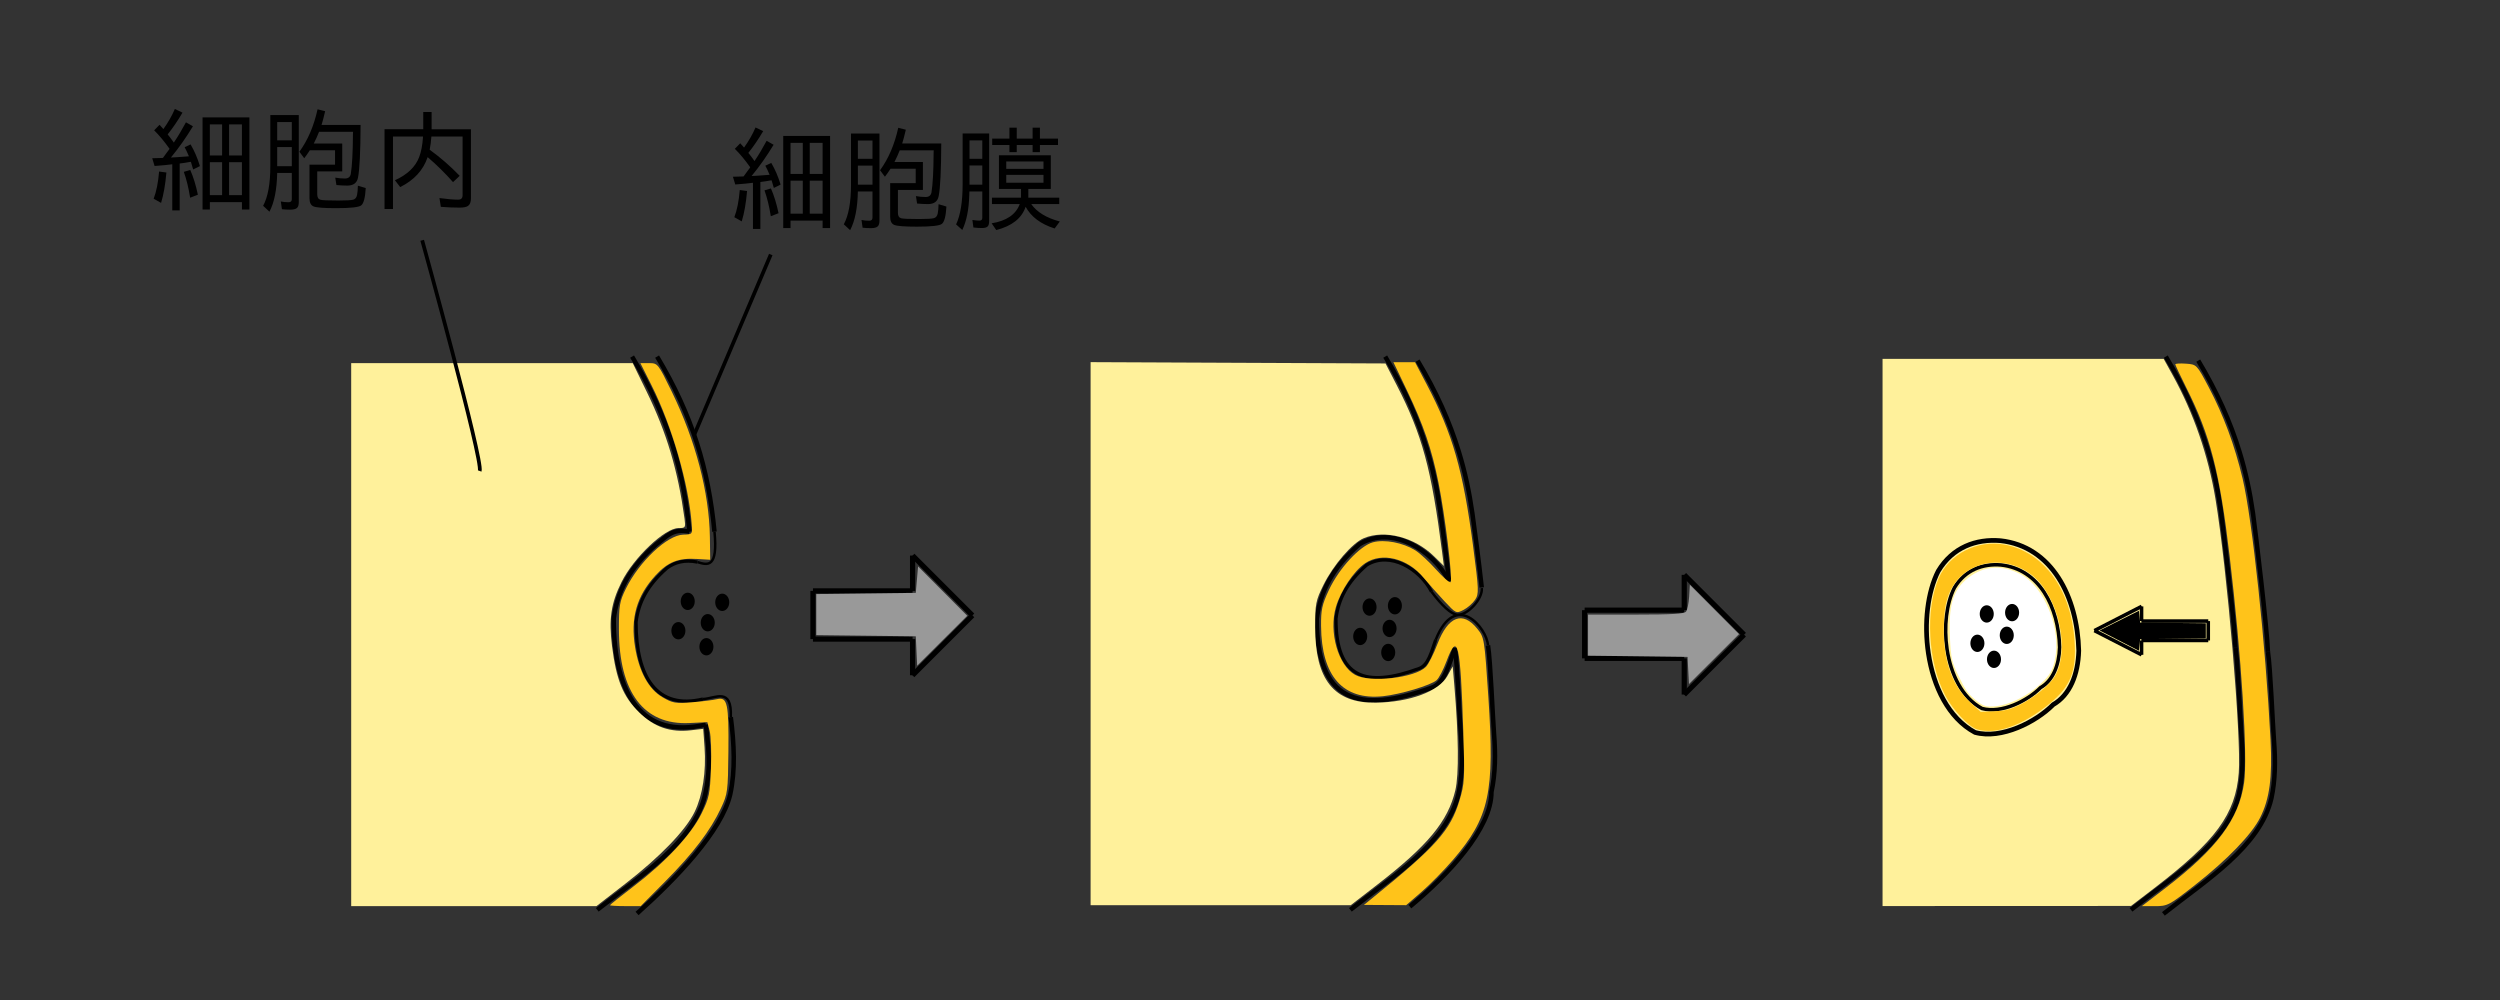
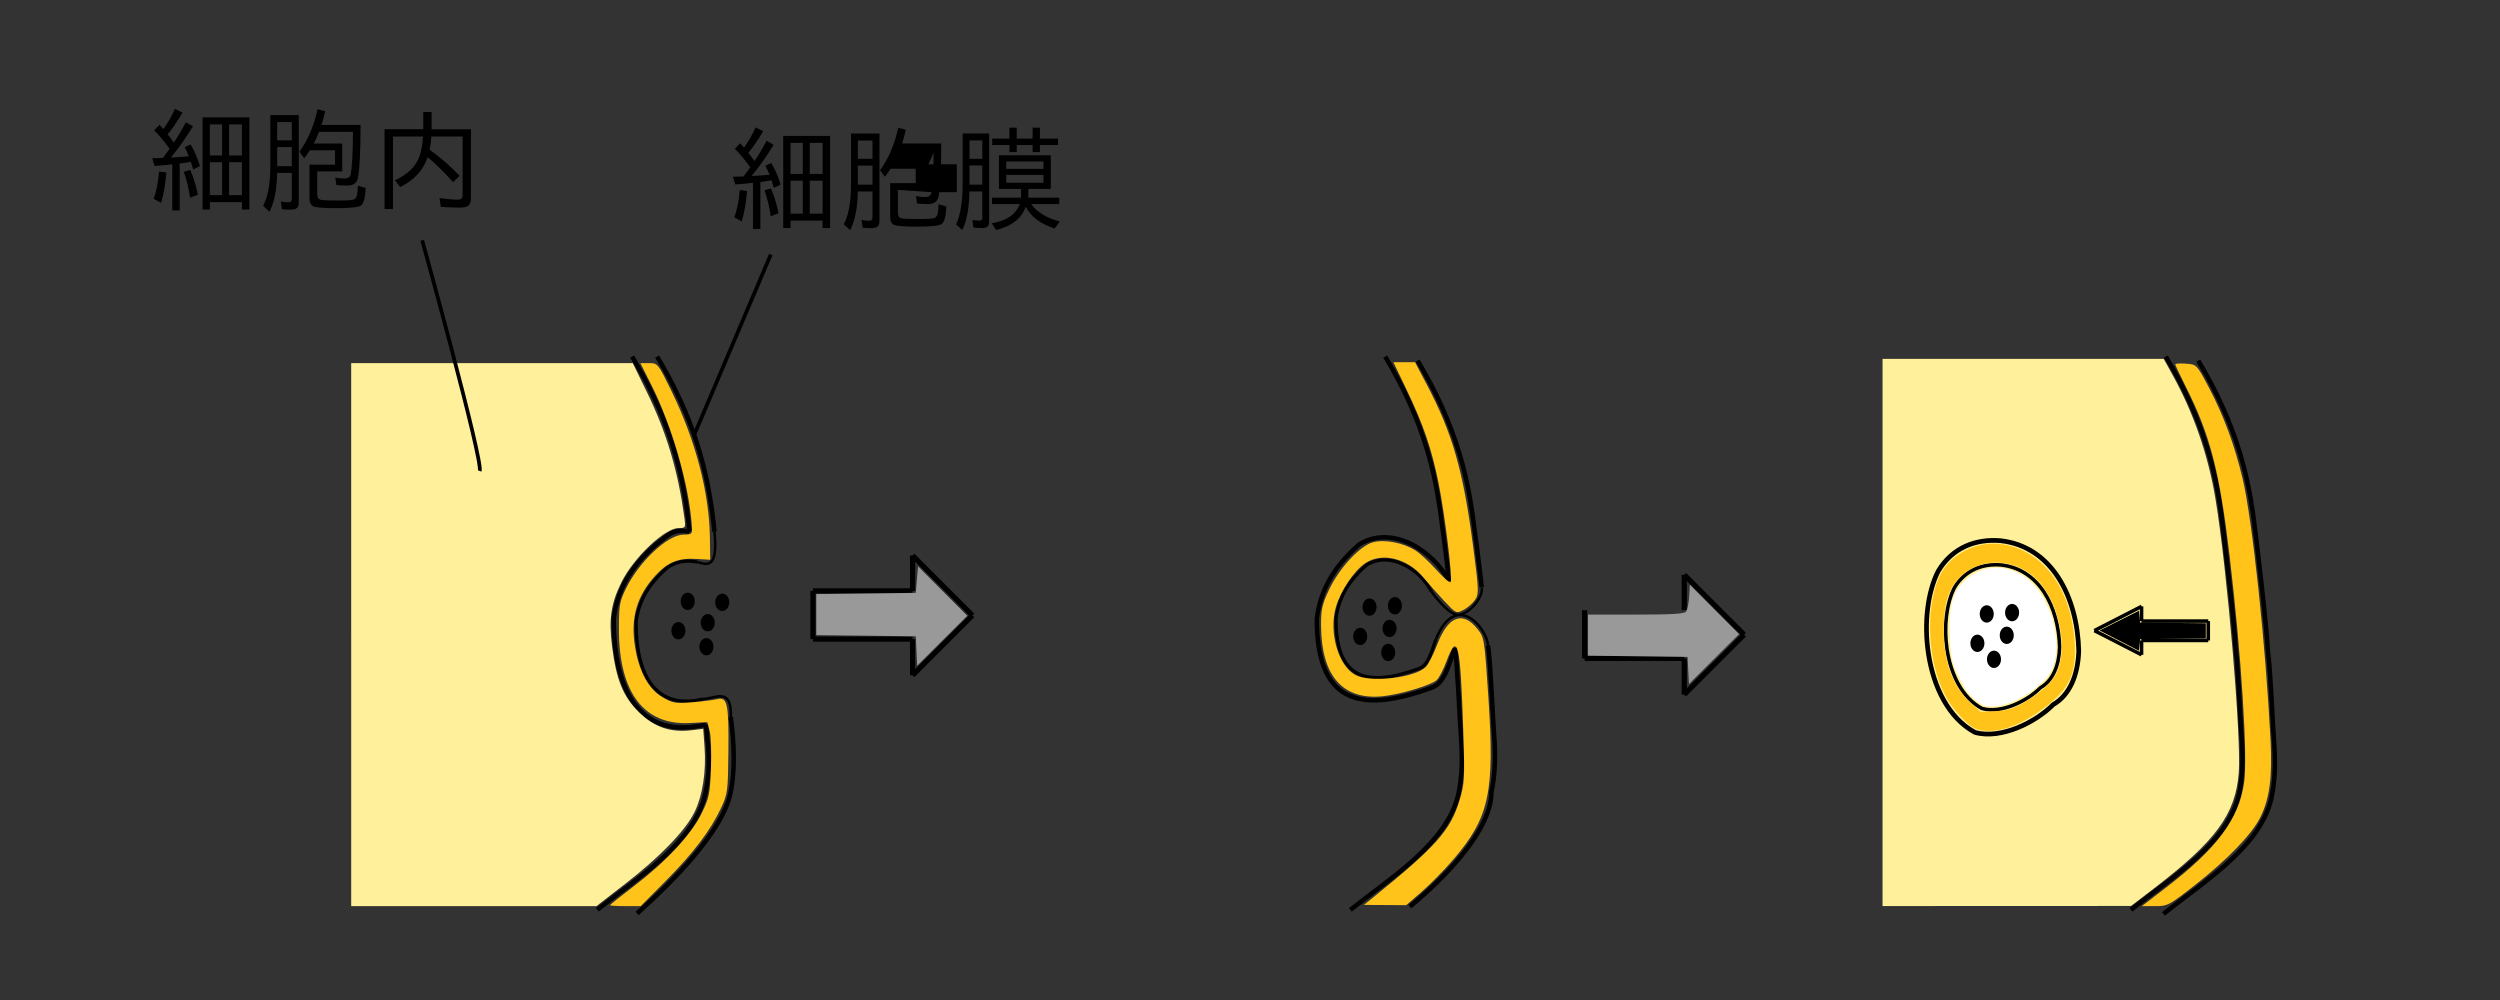
<svg xmlns="http://www.w3.org/2000/svg" xmlns:ns1="http://www.inkscape.org/namespaces/inkscape" xmlns:ns2="http://sodipodi.sourceforge.net/DTD/sodipodi-0.dtd" width="1000" height="400" viewBox="0 0 1000 400" id="svg2" version="1.1" ns1:version="0.91 r13725" ns2:docname="エンドサイトーシスpass.svg">
  <rect x="0" y="0" width="1000" height="400" fill="#333333" stroke="none" />
  <defs id="defs4" />
  <ns2:namedview id="base" pagecolor="#ffffff" bordercolor="#666666" borderopacity="1.0" ns1:pageopacity="0.0" ns1:pageshadow="2" ns1:zoom="0.49264323" ns1:cx="538.78897" ns1:cy="32.706601" ns1:document-units="px" ns1:current-layer="layer1" showgrid="false" ns1:window-width="1215" ns1:window-height="776" ns1:window-x="65" ns1:window-y="24" ns1:window-maximized="1" ns1:snap-bbox="true" ns1:snap-intersection-paths="true" ns1:object-paths="true" ns1:object-nodes="true" ns1:snap-global="false" units="px" />
  <g ns1:label="レイヤー 1" ns1:groupmode="layer" id="layer1" transform="translate(0,-652.362)">
    <path style="fill:none;fill-rule:evenodd;stroke:#000000;stroke-width:1.803;stroke-linecap:butt;stroke-linejoin:miter;stroke-opacity:1" d="m 252.835,794.998 c 14.206,23.689 20.577,45.168 22.956,70.034" id="path4136" ns1:connector-curvature="0" ns2:nodetypes="cc" />
    <path style="fill:none;fill-rule:evenodd;stroke:#000000;stroke-width:1.803;stroke-linecap:butt;stroke-linejoin:miter;stroke-opacity:1" d="m 275.791,865.031 c -6.926,-1.408 -8.845,1.818 -13.273,5.04 -11.044,9.6 -15.705,19.244 -17.035,29.79 -0.029,30.422 11.55,48.387 36.841,42.314" id="path4138" ns1:connector-curvature="0" ns2:nodetypes="cccc" />
    <path style="fill:none;fill-rule:evenodd;stroke:#000000;stroke-width:1.803;stroke-linecap:butt;stroke-linejoin:miter;stroke-opacity:1" d="m 238.899,1016.299 c 16.861,-13.357 38.686,-26.794 43.196,-46.208 2.091,-9.643 1.597,-17.121 0.229,-27.917" id="path4140" ns1:connector-curvature="0" ns2:nodetypes="ccc" />
    <path style="fill:none;fill-rule:evenodd;stroke:#000000;stroke-width:2.079;stroke-linecap:butt;stroke-linejoin:miter;stroke-opacity:1" d="m 325.187,888.717 0,19.28" id="path4161" ns1:connector-curvature="0" />
    <path style="fill:none;fill-rule:evenodd;stroke:#000000;stroke-width:2.079;stroke-linecap:butt;stroke-linejoin:miter;stroke-opacity:1" d="m 325.187,907.998 39.846,0" id="path4163" ns1:connector-curvature="0" />
    <path style="fill:none;fill-rule:evenodd;stroke:#000000;stroke-width:2.079;stroke-linecap:butt;stroke-linejoin:miter;stroke-opacity:1" d="m 325.187,888.717 39.846,0" id="path4165" ns1:connector-curvature="0" />
    <path style="fill:none;fill-rule:evenodd;stroke:#000000;stroke-width:2.079;stroke-linecap:butt;stroke-linejoin:miter;stroke-opacity:1" d="m 365.032,874.587 0,14.131" id="path4167" ns1:connector-curvature="0" />
    <path style="fill:none;fill-rule:evenodd;stroke:#000000;stroke-width:2.079;stroke-linecap:butt;stroke-linejoin:miter;stroke-opacity:1" d="M 388.972,898.526 365.032,874.587" id="path4169" ns1:connector-curvature="0" />
    <path style="fill:none;fill-rule:evenodd;stroke:#000000;stroke-width:2.079;stroke-linecap:butt;stroke-linejoin:miter;stroke-opacity:1" d="M 388.972,898.526 364.996,922.502" id="path4171" ns1:connector-curvature="0" />
    <path style="fill:none;fill-rule:evenodd;stroke:#000000;stroke-width:2.079;stroke-linecap:butt;stroke-linejoin:miter;stroke-opacity:1" d="m 365.032,907.998 0,14.468" id="path4181" ns1:connector-curvature="0" />
    <path style="fill:none;fill-rule:evenodd;stroke:#000000;stroke-width:1.803;stroke-linecap:butt;stroke-linejoin:miter;stroke-opacity:1" d="m 554.079,794.998 c 7.52,12.539 12.844,24.458 16.543,36.589 2.434,7.981 4.164,16.053 5.353,24.452 0.749,5.292 2.479,18.127 3.664,28.853" id="path4136-8" ns1:connector-curvature="0" ns2:nodetypes="cssc" />
    <path style="fill:none;fill-rule:evenodd;stroke:#000000;stroke-width:1.803;stroke-linecap:butt;stroke-linejoin:miter;stroke-opacity:1" d="m 579.639,884.892 c -6.364,-12.431 -22.893,-22.766 -35.877,-14.821 -11.044,9.6 -15.705,19.244 -17.035,29.79 -0.031,32.937 16.331,38.451 46.182,27.487 4.965,-1.901 6.65,-9.073 9.041,-15.846" id="path4138-1" ns1:connector-curvature="0" ns2:nodetypes="ccccc" />
    <path style="fill:none;fill-rule:evenodd;stroke:#000000;stroke-width:1.803;stroke-linecap:butt;stroke-linejoin:miter;stroke-opacity:1" d="m 540.143,1016.299 c 16.861,-13.357 38.686,-26.794 43.196,-46.208 1.589,-7.331 1.678,-15.124 1.029,-23.183 -0.492,-6.104 -1.408,-29.083 -2.417,-35.407" id="path4140-0" ns1:connector-curvature="0" ns2:nodetypes="ccsc" />
    <path style="fill:none;fill-rule:evenodd;stroke:#000000;stroke-width:2.079;stroke-linecap:butt;stroke-linejoin:miter;stroke-opacity:1" d="m 633.851,896.43 0,19.28" id="path4161-6" ns1:connector-curvature="0" />
    <path style="fill:none;fill-rule:evenodd;stroke:#000000;stroke-width:2.079;stroke-linecap:butt;stroke-linejoin:miter;stroke-opacity:1" d="m 633.851,915.71 39.846,0" id="path4163-1" ns1:connector-curvature="0" />
-     <path style="fill:none;fill-rule:evenodd;stroke:#000000;stroke-width:2.079;stroke-linecap:butt;stroke-linejoin:miter;stroke-opacity:1" d="m 633.851,896.43 39.846,0" id="path4165-4" ns1:connector-curvature="0" />
    <path style="fill:none;fill-rule:evenodd;stroke:#000000;stroke-width:2.079;stroke-linecap:butt;stroke-linejoin:miter;stroke-opacity:1" d="m 673.697,882.299 0,14.131" id="path4167-7" ns1:connector-curvature="0" />
    <path style="fill:none;fill-rule:evenodd;stroke:#000000;stroke-width:2.079;stroke-linecap:butt;stroke-linejoin:miter;stroke-opacity:1" d="m 697.636,906.238 -23.939,-23.939" id="path4169-8" ns1:connector-curvature="0" />
    <path style="fill:none;fill-rule:evenodd;stroke:#000000;stroke-width:2.079;stroke-linecap:butt;stroke-linejoin:miter;stroke-opacity:1" d="m 697.636,906.238 -23.976,23.976" id="path4171-4" ns1:connector-curvature="0" />
    <path style="fill:none;fill-rule:evenodd;stroke:#000000;stroke-width:2.079;stroke-linecap:butt;stroke-linejoin:miter;stroke-opacity:1" d="m 673.697,915.71 0,14.468" id="path4181-5" ns1:connector-curvature="0" />
    <path style="fill:none;fill-rule:evenodd;stroke:#000000;stroke-width:1.803;stroke-linecap:butt;stroke-linejoin:miter;stroke-opacity:1" d="m 866.334,794.998 c 7.52,12.539 12.844,24.458 16.543,36.589 2.434,7.981 4.164,16.053 5.353,24.452 1.144,8.08 5.689,46.565 5.976,55.462" id="path4136-8-5" ns1:connector-curvature="0" ns2:nodetypes="cssc" />
    <path style="fill:none;fill-rule:evenodd;stroke:#000000;stroke-width:1.803;stroke-linecap:butt;stroke-linejoin:miter;stroke-opacity:1" d="m 852.398,1016.299 c 16.861,-13.357 38.686,-26.794 43.196,-46.208 1.589,-7.331 1.678,-15.124 1.029,-23.183 -0.492,-6.104 -1.408,-29.083 -2.417,-35.407" id="path4140-0-4" ns1:connector-curvature="0" ns2:nodetypes="ccsc" />
    <ellipse style="fill:#000000;fill-opacity:1;stroke:none;stroke-width:1;stroke-miterlimit:4;stroke-dasharray:none;stroke-dashoffset:0;stroke-opacity:1" id="path4355" cx="275.093" cy="892.907" rx="2.809" ry="3.469" />
    <ellipse style="fill:#000000;fill-opacity:1;stroke:none;stroke-width:1;stroke-miterlimit:4;stroke-dasharray:none;stroke-dashoffset:0;stroke-opacity:1" id="path4355-1" cx="283.1" cy="901.447" rx="2.809" ry="3.469" />
    <ellipse style="fill:#000000;fill-opacity:1;stroke:none;stroke-width:1;stroke-miterlimit:4;stroke-dasharray:none;stroke-dashoffset:0;stroke-opacity:1" id="path4355-3" cx="271.357" cy="904.65" rx="2.809" ry="3.469" />
    <ellipse style="fill:#000000;fill-opacity:1;stroke:none;stroke-width:1;stroke-miterlimit:4;stroke-dasharray:none;stroke-dashoffset:0;stroke-opacity:1" id="path4355-6" cx="282.566" cy="911.055" rx="2.809" ry="3.469" />
    <ellipse style="fill:#000000;fill-opacity:1;stroke:none;stroke-width:1;stroke-miterlimit:4;stroke-dasharray:none;stroke-dashoffset:0;stroke-opacity:1" id="path4355-7" cx="288.895" cy="893.288" rx="2.809" ry="3.469" />
    <ellipse style="fill:#000000;fill-opacity:1;stroke:none;stroke-width:1;stroke-miterlimit:4;stroke-dasharray:none;stroke-dashoffset:0;stroke-opacity:1" id="path4355-12" cx="547.815" cy="895.195" rx="2.809" ry="3.469" />
    <ellipse style="fill:#000000;fill-opacity:1;stroke:none;stroke-width:1;stroke-miterlimit:4;stroke-dasharray:none;stroke-dashoffset:0;stroke-opacity:1" id="path4355-1-4" cx="555.821" cy="903.735" rx="2.809" ry="3.469" />
    <ellipse style="fill:#000000;fill-opacity:1;stroke:none;stroke-width:1;stroke-miterlimit:4;stroke-dasharray:none;stroke-dashoffset:0;stroke-opacity:1" id="path4355-3-8" cx="544.078" cy="906.938" rx="2.809" ry="3.469" />
    <ellipse style="fill:#000000;fill-opacity:1;stroke:none;stroke-width:1;stroke-miterlimit:4;stroke-dasharray:none;stroke-dashoffset:0;stroke-opacity:1" id="path4355-6-7" cx="555.287" cy="913.343" rx="2.809" ry="3.469" />
    <ellipse style="fill:#000000;fill-opacity:1;stroke:none;stroke-width:1;stroke-miterlimit:4;stroke-dasharray:none;stroke-dashoffset:0;stroke-opacity:1" id="path4355-7-6" cx="557.956" cy="894.661" rx="2.809" ry="3.469" />
    <path style="fill:#999999;fill-opacity:1;stroke:none;stroke-width:1;stroke-miterlimit:4;stroke-dasharray:none;stroke-dashoffset:0;stroke-opacity:1" d="m 366.594,912.774 -0.277,-5.884 -19.902,-0.247 -19.902,-0.247 0,-8.2 0,-8.2 19.902,-0.247 19.902,-0.247 0.458,-5.287 0.458,-5.287 9.837,9.877 9.837,9.877 -10.018,9.987 -10.018,9.987 -0.277,-5.884 z" id="path4449" ns1:connector-curvature="0" />
    <path style="fill:#999999;fill-opacity:1;stroke:none;stroke-width:1;stroke-miterlimit:4;stroke-dasharray:none;stroke-dashoffset:0;stroke-opacity:1" d="m 675.304,920.549 -0.279,-5.424 -19.902,-0.247 -19.902,-0.247 0,-8.217 0,-8.217 19.104,0 c 14.408,0 19.343,-0.288 20.076,-1.172 0.535,-0.644 1.1,-3.332 1.256,-5.971 l 0.284,-4.8 9.837,9.876 9.837,9.876 -10.015,9.984 -10.015,9.984 -0.279,-5.424 z" id="path4451" ns1:connector-curvature="0" />
    <path style="fill:#fff19b;fill-opacity:1;stroke:none;stroke-width:0.718;stroke-miterlimit:4;stroke-dasharray:none;stroke-dashoffset:0;stroke-opacity:1" d="m 753.022,905.341 0,-109.444 56.224,0 56.224,0 3.669,6.638 c 8.298,15.014 14.156,31.971 17.042,49.34 4.679,28.155 10.421,95.709 9.324,109.685 -1.294,16.478 -9.181,27.235 -33.756,46.043 l -9.33,7.14 -49.698,0.021 -49.698,0.021 0,-109.444 z" id="path4478" ns1:connector-curvature="0" />
    <path style="fill:none;fill-rule:evenodd;stroke:#000000;stroke-width:1.412;stroke-linecap:butt;stroke-linejoin:miter;stroke-opacity:1" d="m 800.355,878.345 c -7.197,-0.583 -14.262,1.917 -18.588,9.111 -3.191,6.255 -4.301,15.638 -2.945,24.64 1.493,9.91 5.975,19.359 13.962,23.666 7.908,2.174 18.277,-3.146 23.404,-8.325 4.997,-2.865 7.456,-8.972 7.66,-16.141 -0.39,-16.126 -8.093,-31.294 -23.493,-32.951 z" id="path4257" ns1:connector-curvature="0" ns2:nodetypes="ccscccc" />
    <path style="fill:#000000;fill-rule:evenodd;stroke:#000000;stroke-width:1.421;stroke-linecap:butt;stroke-linejoin:miter;stroke-opacity:1" d="m 883.305,908.546 0,-7.752" id="path4161-6-1" ns1:connector-curvature="0" />
    <path style="fill:#000000;fill-rule:evenodd;stroke:#000000;stroke-width:1.421;stroke-linecap:butt;stroke-linejoin:miter;stroke-opacity:1" d="m 883.305,900.794 -26.751,0" id="path4163-1-4" ns1:connector-curvature="0" />
    <path style="fill:#000000;fill-rule:evenodd;stroke:#000000;stroke-width:1.421;stroke-linecap:butt;stroke-linejoin:miter;stroke-opacity:1" d="m 883.305,908.546 -26.751,0" id="path4165-4-6" ns1:connector-curvature="0" />
    <path style="fill:#000000;fill-rule:evenodd;stroke:#000000;stroke-width:1.421;stroke-linecap:butt;stroke-linejoin:miter;stroke-opacity:1" d="m 856.624,914.281 0,-5.713" id="path4167-7-4" ns1:connector-curvature="0" />
    <path style="fill:#000000;fill-rule:evenodd;stroke:#000000;stroke-width:1.421;stroke-linecap:butt;stroke-linejoin:miter;stroke-opacity:1" d="m 837.755,904.602 18.869,9.678" id="path4169-8-7" ns1:connector-curvature="0" />
    <path style="fill:#000000;fill-rule:evenodd;stroke:#000000;stroke-width:1.421;stroke-linecap:butt;stroke-linejoin:miter;stroke-opacity:1" d="m 837.755,904.602 18.898,-9.693" id="path4171-4-4" ns1:connector-curvature="0" />
    <path style="fill:#000000;fill-rule:evenodd;stroke:#000000;stroke-width:1.421;stroke-linecap:butt;stroke-linejoin:miter;stroke-opacity:1" d="m 856.624,900.773 0,-5.849" id="path4181-5-5" ns1:connector-curvature="0" />
    <path style="fill:#000000;fill-opacity:1;stroke:none;stroke-width:1;stroke-miterlimit:4;stroke-dasharray:none;stroke-dashoffset:0;stroke-opacity:1" d="m 847.693,908.601 -7.863,-4.05 7.863,-3.942 7.863,-3.942 0.255,2.365 0.255,2.365 13.128,0.136 13.128,0.136 0,3.042 0,3.042 -13.128,0.136 -13.128,0.136 -0.255,2.313 -0.255,2.313 -7.863,-4.05 z" id="path4453" ns1:connector-curvature="0" />
    <path style="fill:#ffffff;fill-opacity:1;stroke:none;stroke-width:1;stroke-miterlimit:4;stroke-dasharray:none;stroke-dashoffset:0;stroke-opacity:1" d="m 791.219,933.141 c -3.935,-3.05 -4.804,-4.223 -7.988,-10.785 -2.466,-5.082 -2.904,-7.117 -3.261,-15.163 -0.539,-12.127 1.075,-18.134 6.09,-22.665 6.342,-5.73 14.02,-6.627 21.975,-2.568 9.758,4.978 16.659,22.12 13.889,34.497 -0.926,4.138 -1.943,5.873 -5.363,9.15 -5.169,4.953 -12.611,8.713 -18.319,9.255 -3.47,0.33 -4.796,0.005 -7.023,-1.721 z" id="path4455" ns1:connector-curvature="0" />
    <ellipse style="fill:#000000;fill-opacity:1;stroke:none;stroke-width:1;stroke-miterlimit:4;stroke-dasharray:none;stroke-dashoffset:0;stroke-opacity:1" id="path4355-62" cx="794.698" cy="897.94" rx="2.809" ry="3.469" />
    <ellipse style="fill:#000000;fill-opacity:1;stroke:none;stroke-width:1;stroke-miterlimit:4;stroke-dasharray:none;stroke-dashoffset:0;stroke-opacity:1" id="path4355-1-5" cx="802.704" cy="906.48" rx="2.809" ry="3.469" />
    <ellipse style="fill:#000000;fill-opacity:1;stroke:none;stroke-width:1;stroke-miterlimit:4;stroke-dasharray:none;stroke-dashoffset:0;stroke-opacity:1" id="path4355-3-9" cx="790.961" cy="909.683" rx="2.809" ry="3.469" />
    <ellipse style="fill:#000000;fill-opacity:1;stroke:none;stroke-width:1;stroke-miterlimit:4;stroke-dasharray:none;stroke-dashoffset:0;stroke-opacity:1" id="path4355-6-2" cx="797.595" cy="916.088" rx="2.809" ry="3.469" />
    <ellipse style="fill:#000000;fill-opacity:1;stroke:none;stroke-width:1;stroke-miterlimit:4;stroke-dasharray:none;stroke-dashoffset:0;stroke-opacity:1" id="path4355-7-1" cx="804.839" cy="897.406" rx="2.809" ry="3.469" />
    <path style="fill:none;fill-rule:evenodd;stroke:#000000;stroke-width:1.5;stroke-linecap:butt;stroke-linejoin:miter;stroke-opacity:1" d="M 277.671,826.339 308.311,754.177" id="path4480" ns1:connector-curvature="0" />
    <g transform="translate(71.293,775.962)" style="font-style:normal;font-variant:normal;font-weight:normal;font-stretch:normal;font-size:45px;line-height:125%;font-family:Takaoゴシック;-inkscape-font-specification:Takaoゴシック;letter-spacing:0px;word-spacing:0px;fill:#000000;fill-opacity:1;stroke:none;stroke-width:1px;stroke-linecap:butt;stroke-linejoin:miter;stroke-opacity:1" id="flowRoot4484">
      <path d="m 228.79,-56.688 q -3.186,-4.482 -6.152,-7.383 l 2.153,-2.219 1.538,1.714 q 2.878,-4.021 4.592,-8.042 l 3.054,1.472 q -2.856,4.856 -5.933,8.701 1.23,1.494 2.461,3.274 2.307,-3.384 4.856,-8.108 l 2.791,1.582 q -4.087,6.768 -8.811,12.502 l 2.417,-0.132 q 3.889,-0.242 4.79,-0.352 -1.011,-2.395 -1.714,-3.647 l 2.373,-1.121 q 2.285,3.867 3.735,8.679 l -2.703,1.34 q -0.615,-2.241 -0.901,-3.054 l -0.615,0.088 q -1.362,0.286 -3.867,0.593 l 0,18.765 -2.966,0 0,-18.457 q -2.329,0.33 -7.075,0.681 l -0.945,-3.098 q 0.505,-0.022 1.648,-0.044 1.011,-0.022 1.538,-0.044 l 1.099,-0.044 q 0.264,-0.396 1.45,-2 0.637,-0.879 0.967,-1.296 l 0.22,-0.352 z m 31.948,-12.546 0,36.848 -2.988,0 0,-2.966 -12.832,0 0,2.966 -2.922,0 0,-36.848 18.743,0 z m -15.82,2.791 0,12.415 4.9,0 0,-12.415 -4.9,0 z m 0,15.117 0,13.184 4.9,0 0,-13.184 -4.9,0 z m 12.832,13.184 0,-13.184 -5.142,0 0,13.184 5.142,0 z m 0,-15.886 0,-12.415 -5.142,0 0,12.415 5.142,0 z M 222.44,-36.715 q 1.626,-4.241 2.175,-10.876 l 2.922,0.396 q -0.637,7.295 -2.131,12.151 l -2.966,-1.67 z m 14.59,-0.396 q -0.923,-5.867 -2.527,-10.349 l 2.571,-0.769 q 1.846,4.153 3.054,9.91 l -3.098,1.208 z" id="path3396" ns1:connector-curvature="0" />
-       <path d="m 287.875,-47.635 0,9.185 q 0,1.802 1.296,2.153 1.011,0.308 7.163,0.308 4.724,0 5.955,-0.352 1.187,-0.33 1.516,-1.89 0.264,-1.274 0.33,-3.691 l 3.142,0.945 q -0.33,5.735 -1.802,6.921 -1.384,1.121 -10.041,1.121 -7.295,0 -8.987,-0.681 -1.67,-0.659 -1.67,-3.274 l 0,-13.447 10.217,0 0,-5.757 -10.085,0 q -1.296,2 -2.241,3.186 l -1.934,-2.593 q 5.076,-6.987 7.273,-16.985 l 3.032,0.769 q -0.879,3.779 -1.45,5.493 l 15.623,0 q -0.066,16.238 -1.033,21.072 -0.615,3.186 -4.285,3.186 -2.065,0 -4.351,-0.22 l -0.461,-2.966 q 1.868,0.352 3.867,0.352 2,0 2.351,-1.846 0.791,-4.878 0.857,-15.93 l 0.044,-0.901 -13.601,0 q -0.857,2.219 -2.109,4.68 l 11.382,0 0,11.162 -9.998,0 z m -7.383,-22.544 0,34.783 q 0,1.78 -0.725,2.373 -0.747,0.681 -2.659,0.681 -1.978,0 -3.362,-0.176 l -0.439,-3.098 q 1.428,0.308 3.098,0.308 1.296,0 1.296,-1.208 l 0,-10.503 -5.845,0 q -0.198,10.02 -3.098,15.491 l -2.527,-2.351 q 2.878,-5.339 2.878,-15.798 l 0,-20.5 11.382,0 z m -8.635,2.791 0,7.317 5.845,0 0,-7.317 -5.845,0 z m 0,10.02 0,7.646 5.845,0 0,-7.646 -5.845,0 z" id="path3398" ns1:connector-curvature="0" />
+       <path d="m 287.875,-47.635 0,9.185 q 0,1.802 1.296,2.153 1.011,0.308 7.163,0.308 4.724,0 5.955,-0.352 1.187,-0.33 1.516,-1.89 0.264,-1.274 0.33,-3.691 l 3.142,0.945 q -0.33,5.735 -1.802,6.921 -1.384,1.121 -10.041,1.121 -7.295,0 -8.987,-0.681 -1.67,-0.659 -1.67,-3.274 l 0,-13.447 10.217,0 0,-5.757 -10.085,0 q -1.296,2 -2.241,3.186 l -1.934,-2.593 q 5.076,-6.987 7.273,-16.985 l 3.032,0.769 q -0.879,3.779 -1.45,5.493 l 15.623,0 q -0.066,16.238 -1.033,21.072 -0.615,3.186 -4.285,3.186 -2.065,0 -4.351,-0.22 l -0.461,-2.966 q 1.868,0.352 3.867,0.352 2,0 2.351,-1.846 0.791,-4.878 0.857,-15.93 q -0.857,2.219 -2.109,4.68 l 11.382,0 0,11.162 -9.998,0 z m -7.383,-22.544 0,34.783 q 0,1.78 -0.725,2.373 -0.747,0.681 -2.659,0.681 -1.978,0 -3.362,-0.176 l -0.439,-3.098 q 1.428,0.308 3.098,0.308 1.296,0 1.296,-1.208 l 0,-10.503 -5.845,0 q -0.198,10.02 -3.098,15.491 l -2.527,-2.351 q 2.878,-5.339 2.878,-15.798 l 0,-20.5 11.382,0 z m -8.635,2.791 0,7.317 5.845,0 0,-7.317 -5.845,0 z m 0,10.02 0,7.646 5.845,0 0,-7.646 -5.845,0 z" id="path3398" ns1:connector-curvature="0" />
      <path d="m 340.038,-48.031 0,3.494 12.371,0 0,2.571 -11.206,0 q 3.384,4.812 11.426,6.965 l -2.065,2.791 q -8.328,-2.637 -11.602,-8.679 -2.307,6.877 -11.755,9.316 l -1.846,-2.703 q 8.899,-1.428 11.25,-7.69 l -11.118,0 0,-2.571 11.624,0 0,-3.494 -8.833,0 0,-13.469 20.742,0 0,13.469 -8.987,0 z m -8.833,-10.986 0,2.966 14.897,0 0,-2.966 -14.897,0 z m 0,5.361 0,3.142 14.897,0 0,-3.142 -14.897,0 z m -6.833,-16.567 0,34.871 q 0,1.758 -0.593,2.329 -0.637,0.637 -2.373,0.637 -1.45,0 -3.34,-0.22 l -0.396,-3.01 q 1.67,0.264 2.834,0.264 1.121,0 1.121,-1.121 l 0,-10.547 -5.164,0 q 0,0.813 -0.044,1.406 -0.22,8.613 -2.791,13.997 l -2.483,-2.219 q 2.615,-5.559 2.615,-16.062 l 0,-20.325 10.613,0 z m -7.866,2.791 0,7.361 5.12,0 0,-7.361 -5.12,0 z m 0,10.02 0,7.69 5.12,0 0,-7.69 -5.12,0 z m 15.974,-10.745 0,-4.373 2.922,0 0,4.373 6.35,0 0,-4.373 2.922,0 0,4.373 7.229,0 0,2.571 -7.229,0 0,2.834 -2.922,0 0,-2.834 -6.35,0 0,2.834 -2.922,0 0,-2.834 -6.899,0 0,-2.571 6.899,0 z" id="path3400" ns1:connector-curvature="0" />
    </g>
    <g transform="translate(-160.978,768.565)" style="font-style:normal;font-variant:normal;font-weight:normal;font-stretch:normal;font-size:45px;line-height:125%;font-family:Takaoゴシック;-inkscape-font-specification:Takaoゴシック;letter-spacing:0px;word-spacing:0px;fill:#000000;fill-opacity:1;stroke:none;stroke-width:1px;stroke-linecap:butt;stroke-linejoin:miter;stroke-opacity:1" id="flowRoot4484-0">
      <path d="m 228.79,-56.688 q -3.186,-4.482 -6.152,-7.383 l 2.153,-2.219 1.538,1.714 q 2.878,-4.021 4.592,-8.042 l 3.054,1.472 q -2.856,4.856 -5.933,8.701 1.23,1.494 2.461,3.274 2.307,-3.384 4.856,-8.108 l 2.791,1.582 q -4.087,6.768 -8.811,12.502 l 2.417,-0.132 q 3.889,-0.242 4.79,-0.352 -1.011,-2.395 -1.714,-3.647 l 2.373,-1.121 q 2.285,3.867 3.735,8.679 l -2.703,1.34 q -0.615,-2.241 -0.901,-3.054 l -0.615,0.088 q -1.362,0.286 -3.867,0.593 l 0,18.765 -2.966,0 0,-18.457 q -2.329,0.33 -7.075,0.681 l -0.945,-3.098 q 0.505,-0.022 1.648,-0.044 1.011,-0.022 1.538,-0.044 l 1.099,-0.044 q 0.264,-0.396 1.45,-2 0.637,-0.879 0.967,-1.296 l 0.22,-0.352 z m 31.948,-12.546 0,36.848 -2.988,0 0,-2.966 -12.832,0 0,2.966 -2.922,0 0,-36.848 18.743,0 z m -15.82,2.791 0,12.415 4.9,0 0,-12.415 -4.9,0 z m 0,15.117 0,13.184 4.9,0 0,-13.184 -4.9,0 z m 12.832,13.184 0,-13.184 -5.142,0 0,13.184 5.142,0 z m 0,-15.886 0,-12.415 -5.142,0 0,12.415 5.142,0 z M 222.44,-36.715 q 1.626,-4.241 2.175,-10.876 l 2.922,0.396 q -0.637,7.295 -2.131,12.151 l -2.966,-1.67 z m 14.59,-0.396 q -0.923,-5.867 -2.527,-10.349 l 2.571,-0.769 q 1.846,4.153 3.054,9.91 l -3.098,1.208 z" id="path3403" ns1:connector-curvature="0" />
      <path d="m 287.875,-47.635 0,9.185 q 0,1.802 1.296,2.153 1.011,0.308 7.163,0.308 4.724,0 5.955,-0.352 1.187,-0.33 1.516,-1.89 0.264,-1.274 0.33,-3.691 l 3.142,0.945 q -0.33,5.735 -1.802,6.921 -1.384,1.121 -10.041,1.121 -7.295,0 -8.987,-0.681 -1.67,-0.659 -1.67,-3.274 l 0,-13.447 10.217,0 0,-5.757 -10.085,0 q -1.296,2 -2.241,3.186 l -1.934,-2.593 q 5.076,-6.987 7.273,-16.985 l 3.032,0.769 q -0.879,3.779 -1.45,5.493 l 15.623,0 q -0.066,16.238 -1.033,21.072 -0.615,3.186 -4.285,3.186 -2.065,0 -4.351,-0.22 l -0.461,-2.966 q 1.868,0.352 3.867,0.352 2,0 2.351,-1.846 0.791,-4.878 0.857,-15.93 l 0.044,-0.901 -13.601,0 q -0.857,2.219 -2.109,4.68 l 11.382,0 0,11.162 -9.998,0 z m -7.383,-22.544 0,34.783 q 0,1.78 -0.725,2.373 -0.747,0.681 -2.659,0.681 -1.978,0 -3.362,-0.176 l -0.439,-3.098 q 1.428,0.308 3.098,0.308 1.296,0 1.296,-1.208 l 0,-10.503 -5.845,0 q -0.198,10.02 -3.098,15.491 l -2.527,-2.351 q 2.878,-5.339 2.878,-15.798 l 0,-20.5 11.382,0 z m -8.635,2.791 0,7.317 5.845,0 0,-7.317 -5.845,0 z m 0,10.02 0,7.646 5.845,0 0,-7.646 -5.845,0 z" id="path3405" ns1:connector-curvature="0" />
      <path d="m 330.282,-64.51 0,-6.899 3.34,0 0,6.899 15.732,0 0,27.664 q 0,2.197 -1.165,3.01 -0.945,0.681 -3.384,0.681 -3.494,0 -7.493,-0.308 l -0.549,-3.516 q 4.68,0.637 7.493,0.637 1.758,0 1.758,-1.758 l 0,-23.489 -12.48,0 q -0.198,2.812 -0.681,5.273 6.46,4.68 11.997,10.437 l -2.659,2.527 q -4.79,-5.427 -10.151,-9.998 -2.637,7.822 -10.986,11.975 l -2.109,-2.747 q 7.449,-3.318 9.712,-9.272 1.208,-3.12 1.538,-8.196 l -12.019,0 0,28.982 -3.384,0 0,-31.904 15.491,0 z" id="path3407" ns1:connector-curvature="0" />
    </g>
    <path style="fill:none;fill-rule:evenodd;stroke:#000000;stroke-width:1.803;stroke-linecap:butt;stroke-linejoin:miter;stroke-opacity:1" d="m 262.835,794.998 c 14.206,23.689 20.577,45.168 22.956,70.034" id="path4136-6" ns1:connector-curvature="0" ns2:nodetypes="cc" />
    <path style="fill:none;fill-rule:evenodd;stroke:#000000;stroke-width:1.803;stroke-linecap:butt;stroke-linejoin:miter;stroke-opacity:1" d="m 254.821,1017.751 c 15.891,-14.167 33.886,-33.075 37.274,-47.659 2.091,-9.643 1.585,-20.086 0.217,-30.882" id="path4140-7" ns1:connector-curvature="0" ns2:nodetypes="ccc" />
    <path style="fill:none;fill-rule:evenodd;stroke:#000000;stroke-width:1.311;stroke-linecap:butt;stroke-linejoin:miter;stroke-opacity:1" d="m 278.966,877.192 c -5.035,-1.024 -8.945,0.023 -12.164,2.365 -8.029,6.978 -11.417,13.99 -12.384,21.656 -0.021,22.116 8.397,35.175 26.782,30.76" id="path4138-4" ns1:connector-curvature="0" ns2:nodetypes="cccc" />
    <path style="fill:none;fill-rule:evenodd;stroke:#000000;stroke-width:1px;stroke-linecap:butt;stroke-linejoin:miter;stroke-opacity:1" d="m 278.966,877.192 c 4.164,1.298 8.271,2.435 6.825,-12.16" id="path4240" ns1:connector-curvature="0" ns2:nodetypes="cc" />
    <path style="fill:none;fill-rule:evenodd;stroke:#000000;stroke-width:1px;stroke-linecap:butt;stroke-linejoin:miter;stroke-opacity:1" d="m 281.2,931.973 c 4.805,-0.156 11.647,-5.067 11.112,7.237" id="path4242" ns1:connector-curvature="0" ns2:nodetypes="cc" />
    <path style="fill:#fff19b;fill-opacity:1;stroke:none;stroke-width:1;stroke-miterlimit:4;stroke-dasharray:none;stroke-dashoffset:0;stroke-opacity:1" d="m 140.477,253.852 0,-108.598 56.314,0 56.314,0 5.568,11.418 c 8.018,16.442 12.53,31.576 15.131,50.747 0.492,3.628 0.381,3.806 -2.374,3.806 -5.474,0 -17.926,11.787 -22.813,21.594 -4.214,8.457 -5.165,14.874 -3.803,25.659 1.709,13.532 4.424,20.166 10.819,26.443 6.032,5.92 12.541,8.165 20.825,7.184 l 4.831,-0.572 0.524,7.295 c 0.705,9.804 -0.753,19.334 -3.968,25.942 -3.59,7.378 -13.71,17.873 -27.673,28.697 l -11.59,8.985 -49.052,0 -49.052,0 0,-108.598 z" id="path4250" ns1:connector-curvature="0" transform="translate(0,652.362)" />
    <path style="fill:#ffc31a;fill-opacity:1;stroke:none;stroke-width:1;stroke-miterlimit:4;stroke-dasharray:none;stroke-dashoffset:0;stroke-opacity:1" d="m 244,362.088 c 0,-0.199 4.273,-3.616 9.494,-7.593 12.872,-9.803 22.936,-20.595 27.107,-29.066 3.068,-6.233 3.404,-7.838 3.788,-18.148 0.232,-6.22 3.1e-4,-12.908 -0.515,-14.862 l -0.936,-3.552 -7.175,0.352 c -18.228,0.894 -28.149,-12.266 -28.192,-37.397 -0.017,-9.605 0.258,-11.22 2.786,-16.365 5.331,-10.852 16.529,-21.408 22.902,-21.589 3.706,-0.105 3.726,-0.129 3.432,-4.166 -1.161,-15.962 -7.904,-39.305 -16.025,-55.475 l -4.507,-8.973 3.494,0 c 3.445,0 3.572,0.159 9.06,11.418 9.505,19.5 14.977,40.361 15.241,58.105 l 0.136,9.134 -5.343,-0.328 c -7.405,-0.454 -11.554,1.193 -16.487,6.545 -7.596,8.24 -10.129,17.098 -8.219,28.736 1.61,9.809 5.403,16.765 10.898,19.985 4.134,2.422 5.215,2.611 11.85,2.069 4.016,-0.328 8.549,-0.895 10.074,-1.26 4.103,-0.981 4.693,1.768 4.5,20.974 -0.16,15.873 -0.298,16.932 -2.962,22.618 -4.188,8.942 -11.091,18.035 -22.155,29.183 l -9.94,10.016 -6.153,0 c -3.384,0 -6.153,-0.163 -6.153,-0.362 z" id="path4252" ns1:connector-curvature="0" transform="translate(0,652.362)" />
    <path style="fill:none;fill-rule:evenodd;stroke:#000000;stroke-width:1.5;stroke-linecap:butt;stroke-linejoin:miter;stroke-opacity:1" d="m 191.887,840.761 c 1.439,-4.012 -23.016,-92.28 -23.016,-92.28" id="path4482" ns1:connector-curvature="0" />
    <path style="fill:none;fill-rule:evenodd;stroke:#000000;stroke-width:1.803;stroke-linecap:butt;stroke-linejoin:miter;stroke-opacity:1" d="m 879.293,796.614 c 7.52,12.539 12.844,24.458 16.543,36.589 2.434,7.981 4.164,16.053 5.353,24.452 1.144,8.08 5.689,46.565 5.976,55.462" id="path4136-8-5-1" ns1:connector-curvature="0" ns2:nodetypes="cssc" />
    <path style="fill:none;fill-rule:evenodd;stroke:#000000;stroke-width:1.803;stroke-linecap:butt;stroke-linejoin:miter;stroke-opacity:1" d="m 865.357,1017.915 c 16.861,-13.357 38.686,-26.794 43.196,-46.208 1.589,-7.331 1.678,-15.124 1.029,-23.183 -0.492,-6.104 -1.408,-29.083 -2.417,-35.407" id="path4140-0-4-6" ns1:connector-curvature="0" ns2:nodetypes="ccsc" />
    <path style="fill:#ffc31a;fill-opacity:1;stroke:none;stroke-width:1;stroke-miterlimit:4;stroke-dasharray:none;stroke-dashoffset:0;stroke-opacity:1" d="m 866.21,355.184 c 20.586,-15.8 29.301,-27.455 31.418,-42.017 1.52,-10.458 -1.05,-50.838 -5.778,-90.762 -3.981,-33.618 -7.727,-48.185 -17.285,-67.219 -2.447,-4.873 -4.449,-9.124 -4.449,-9.446 0,-0.322 1.927,-0.446 4.282,-0.274 4.28,0.312 4.284,0.317 9.109,9.446 5.926,11.215 10.358,23.177 13.535,36.538 3.881,16.32 9.194,66.032 11.171,104.538 0.772,15.039 -0.378,23.617 -4.172,31.104 -3.422,6.753 -13.125,16.799 -25.927,26.842 -10.454,8.202 -11.078,8.532 -16.133,8.532 l -5.258,0 9.488,-7.282 z" id="path4272" ns1:connector-curvature="0" transform="translate(0,652.362)" />
    <path style="fill:none;fill-rule:evenodd;stroke:#000000;stroke-width:1.803;stroke-linecap:butt;stroke-linejoin:miter;stroke-opacity:1" d="m 567.038,796.614 c 7.52,12.539 12.844,24.458 16.543,36.589 2.434,7.981 4.164,16.053 5.353,24.452 0.769,5.431 2.571,18.806 3.757,29.694" id="path4136-8-0" ns1:connector-curvature="0" ns2:nodetypes="cssc" />
    <path style="fill:none;fill-rule:evenodd;stroke:#000000;stroke-width:1.803;stroke-linecap:butt;stroke-linejoin:miter;stroke-opacity:1" d="m 563.942,1015.013 c 15.339,-12.673 32.721,-31.249 32.641,-45.9 1.589,-7.331 1.678,-15.124 1.029,-23.183 -0.492,-6.104 -1.408,-29.083 -2.417,-35.407" id="path4140-0-6" ns1:connector-curvature="0" ns2:nodetypes="ccsc" />
    <path style="fill:none;fill-rule:evenodd;stroke:#000000;stroke-width:1.302;stroke-linecap:butt;stroke-linejoin:miter;stroke-opacity:1" d="m 572.606,889.057 c -4.597,-8.979 -16.535,-16.444 -25.913,-10.705 -7.977,6.934 -11.344,13.9 -12.305,21.517 -0.023,23.79 11.796,27.773 33.357,19.854 3.586,-1.373 4.804,-6.553 6.53,-11.446" id="path4138-1-5" ns1:connector-curvature="0" ns2:nodetypes="ccccc" />
    <path style="fill:none;fill-rule:evenodd;stroke:#000000;stroke-width:1px;stroke-linecap:butt;stroke-linejoin:miter;stroke-opacity:1" d="m 572.606,889.057 c 3.992,5.24 7.74,9.132 10.587,9.221 3.887,0.122 9.963,-6.443 9.524,-10.683" id="path4325" ns1:connector-curvature="0" ns2:nodetypes="csc" />
    <path style="fill:none;fill-rule:evenodd;stroke:#000000;stroke-width:1px;stroke-linecap:butt;stroke-linejoin:miter;stroke-opacity:1" d="m 574.276,908.277 c 7.974,-20.061 20.566,-4.586 20.919,2.246" id="path4327" ns1:connector-curvature="0" ns2:nodetypes="cc" />
    <path style="fill:#ffc31a;fill-opacity:1;stroke:none;stroke-width:1;stroke-miterlimit:4;stroke-dasharray:none;stroke-dashoffset:0;stroke-opacity:1" d="m 549.573,358.716 c 24.926,-20.21 30.576,-26.569 34.194,-38.48 2.063,-6.791 2.162,-8.565 1.549,-27.624 -1.145,-35.595 -2.227,-40.099 -6.734,-28.047 -1.238,3.312 -3.007,6.691 -3.93,7.51 -2.278,2.022 -14.589,5.702 -21.453,6.413 -16.051,1.663 -24.594,-8.016 -24.77,-28.064 -0.057,-6.52 0.396,-8.596 3.16,-14.471 4.083,-8.68 12.359,-17.628 17.612,-19.042 4.614,-1.242 11.941,0.144 16.874,3.192 1.823,1.127 5.599,4.611 8.39,7.743 2.791,3.132 5.391,5.379 5.777,4.993 0.919,-0.919 -2.237,-26.805 -4.846,-39.758 -2.717,-13.488 -5.972,-23.017 -12.566,-36.791 l -5.466,-11.418 4.327,0 4.327,0 4.669,8.881 c 10.326,19.641 14.576,34.44 18.525,64.508 2.34,17.812 2.396,19.259 0.85,21.619 -0.912,1.391 -2.995,3.221 -4.63,4.067 -2.951,1.526 -3.006,1.501 -7.715,-3.525 -2.608,-2.784 -6.341,-6.996 -8.295,-9.36 -6.425,-7.772 -16.674,-10.298 -23.36,-5.756 -4.519,3.07 -9.801,10.976 -11.702,17.518 -2.904,9.99 0.892,23.341 7.71,27.115 5.889,3.259 23.864,1.228 28.289,-3.197 1.001,-1.001 3.075,-5.103 4.608,-9.115 4.244,-11.107 10.094,-13.375 15.907,-6.168 2.854,3.538 2.895,3.792 4.475,27.403 2.559,38.252 0.429,48.088 -14.081,65.015 -3.552,4.144 -9.233,9.932 -12.624,12.862 l -6.166,5.328 -8.453,-0.053 -8.453,-0.053 4.002,-3.245 z" id="path4329" ns1:connector-curvature="0" transform="translate(0,652.362)" />
-     <path style="fill:#fff19b;fill-opacity:1;stroke:none;stroke-width:1;stroke-miterlimit:4;stroke-dasharray:none;stroke-dashoffset:0;stroke-opacity:1" d="m 436.239,253.462 0,-108.606 58.988,0.262 58.988,0.262 4.448,8.627 c 10.176,19.737 13.963,33.665 18.189,66.895 l 0.698,5.492 -3.924,-3.853 c -7.829,-7.688 -19.727,-10.77 -28.089,-7.276 -4.618,1.929 -12.228,10.754 -16.157,18.733 -3.08,6.257 -3.32,7.477 -3.32,16.914 0,20.97 7.577,30.401 24.228,30.156 13.632,-0.2 25.24,-4.52 28.647,-10.66 l 2.147,-3.869 0.634,7.421 c 1.74,20.361 1.894,35.893 0.418,42.151 -2.913,12.349 -10.977,22.107 -31.184,37.735 l -10.633,8.223 -52.039,0 -52.039,0 0,-108.606 z" id="path4335" ns1:connector-curvature="0" transform="translate(0,652.362)" />
    <path style="fill:none;fill-rule:evenodd;stroke:#000000;stroke-width:1.886;stroke-linecap:butt;stroke-linejoin:miter;stroke-opacity:1" d="m 800.122,868.633 c -9.614,-0.779 -19.052,2.56 -24.831,12.171 -4.263,8.356 -5.746,20.89 -3.934,32.915 1.994,13.239 7.982,25.861 18.651,31.614 10.563,2.904 24.415,-4.202 31.264,-11.121 6.675,-3.827 9.96,-11.985 10.233,-21.562 -0.521,-21.542 -10.811,-41.804 -31.384,-44.017 z" id="path4257-0" ns1:connector-curvature="0" ns2:nodetypes="ccscccc" />
    <path style="fill:#ffc31a;fill-opacity:1;stroke:none;stroke-width:1;stroke-miterlimit:4;stroke-dasharray:none;stroke-dashoffset:0;stroke-opacity:1" d="m 790.848,291.746 c -3.301,-0.957 -9.712,-7.758 -12.735,-13.511 -6.934,-13.196 -8.107,-34.202 -2.624,-46.992 4.118,-9.607 15.475,-15.395 26.294,-13.401 15.731,2.899 26.635,17.854 28.034,38.451 0.836,12.298 -1.613,18.408 -10.138,25.295 -10.755,8.689 -21.201,12.369 -28.831,10.159 z m 16.983,-9.776 c 5.684,-2.819 11.944,-7.885 14.045,-11.367 6.35,-10.522 1.54,-32.134 -9.012,-40.491 -8.901,-7.05 -21.367,-6.736 -28.829,0.727 -4.581,4.581 -6.465,10.462 -6.543,20.425 -0.104,13.291 3.43,23.117 10.708,29.769 l 4.095,3.743 5.443,-0.249 c 4.366,-0.2 6.363,-0.706 10.092,-2.555 z" id="path4367" ns1:connector-curvature="0" transform="translate(0,652.362)" />
  </g>
</svg>